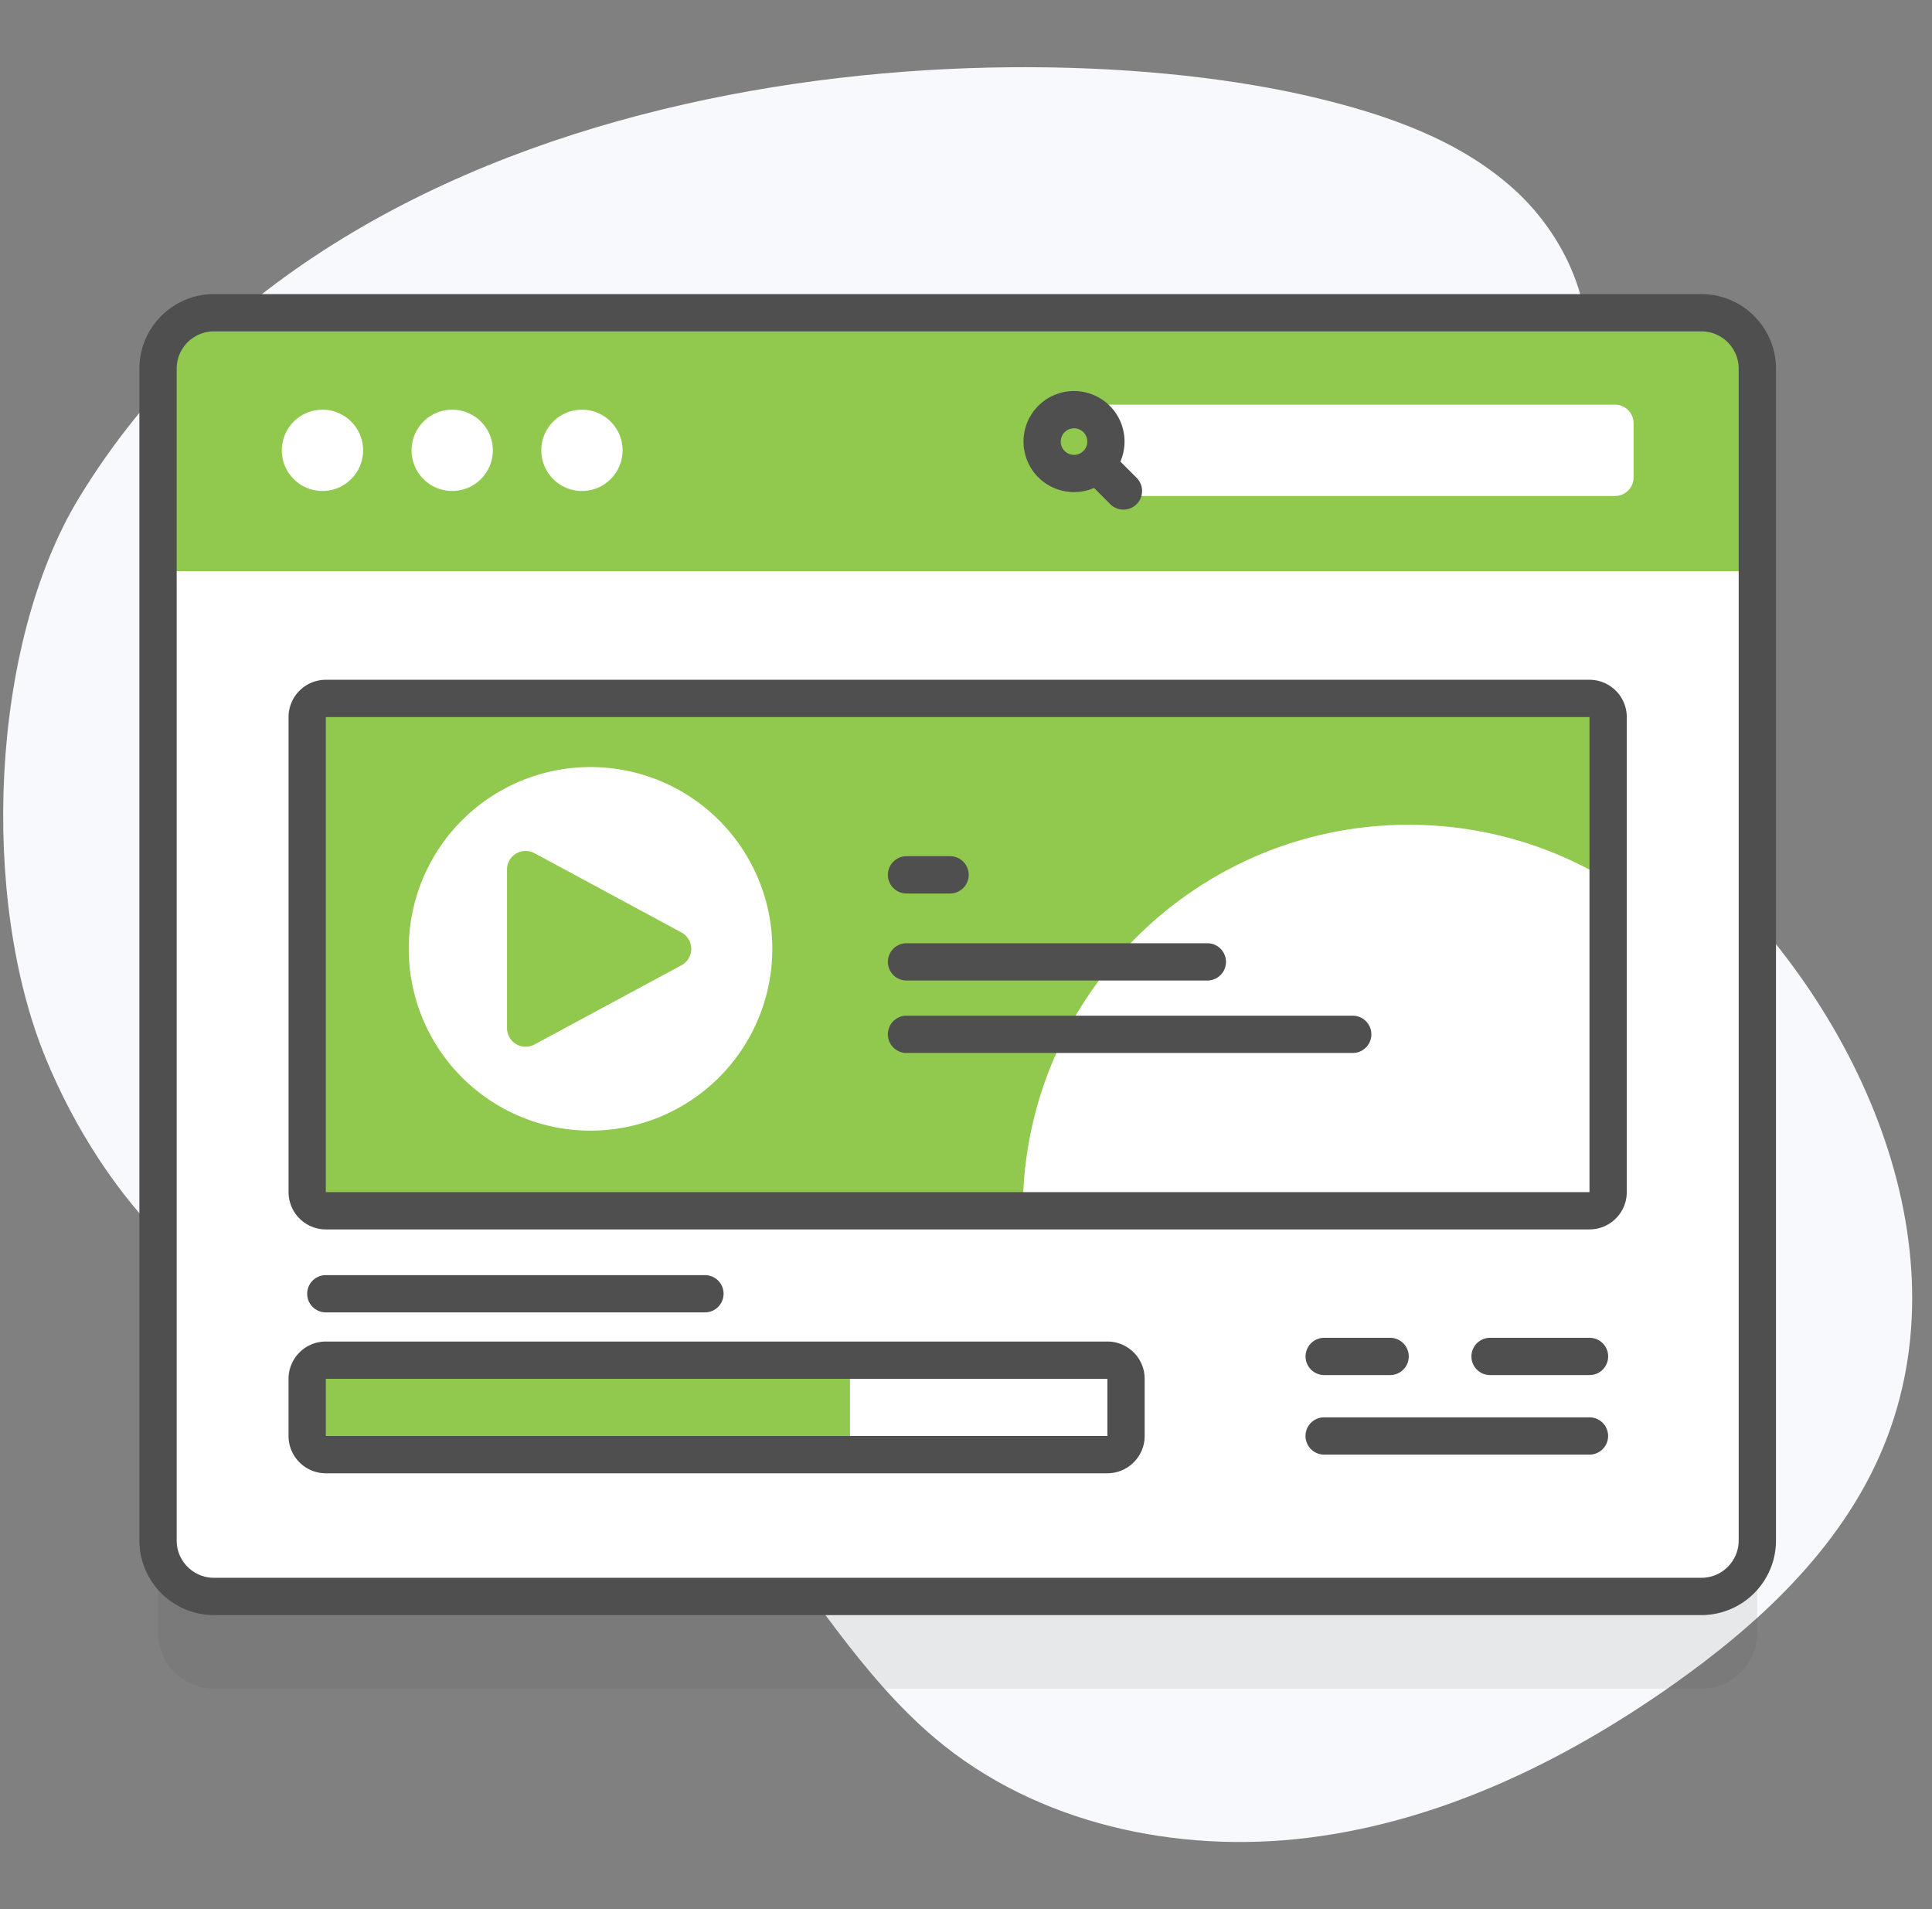
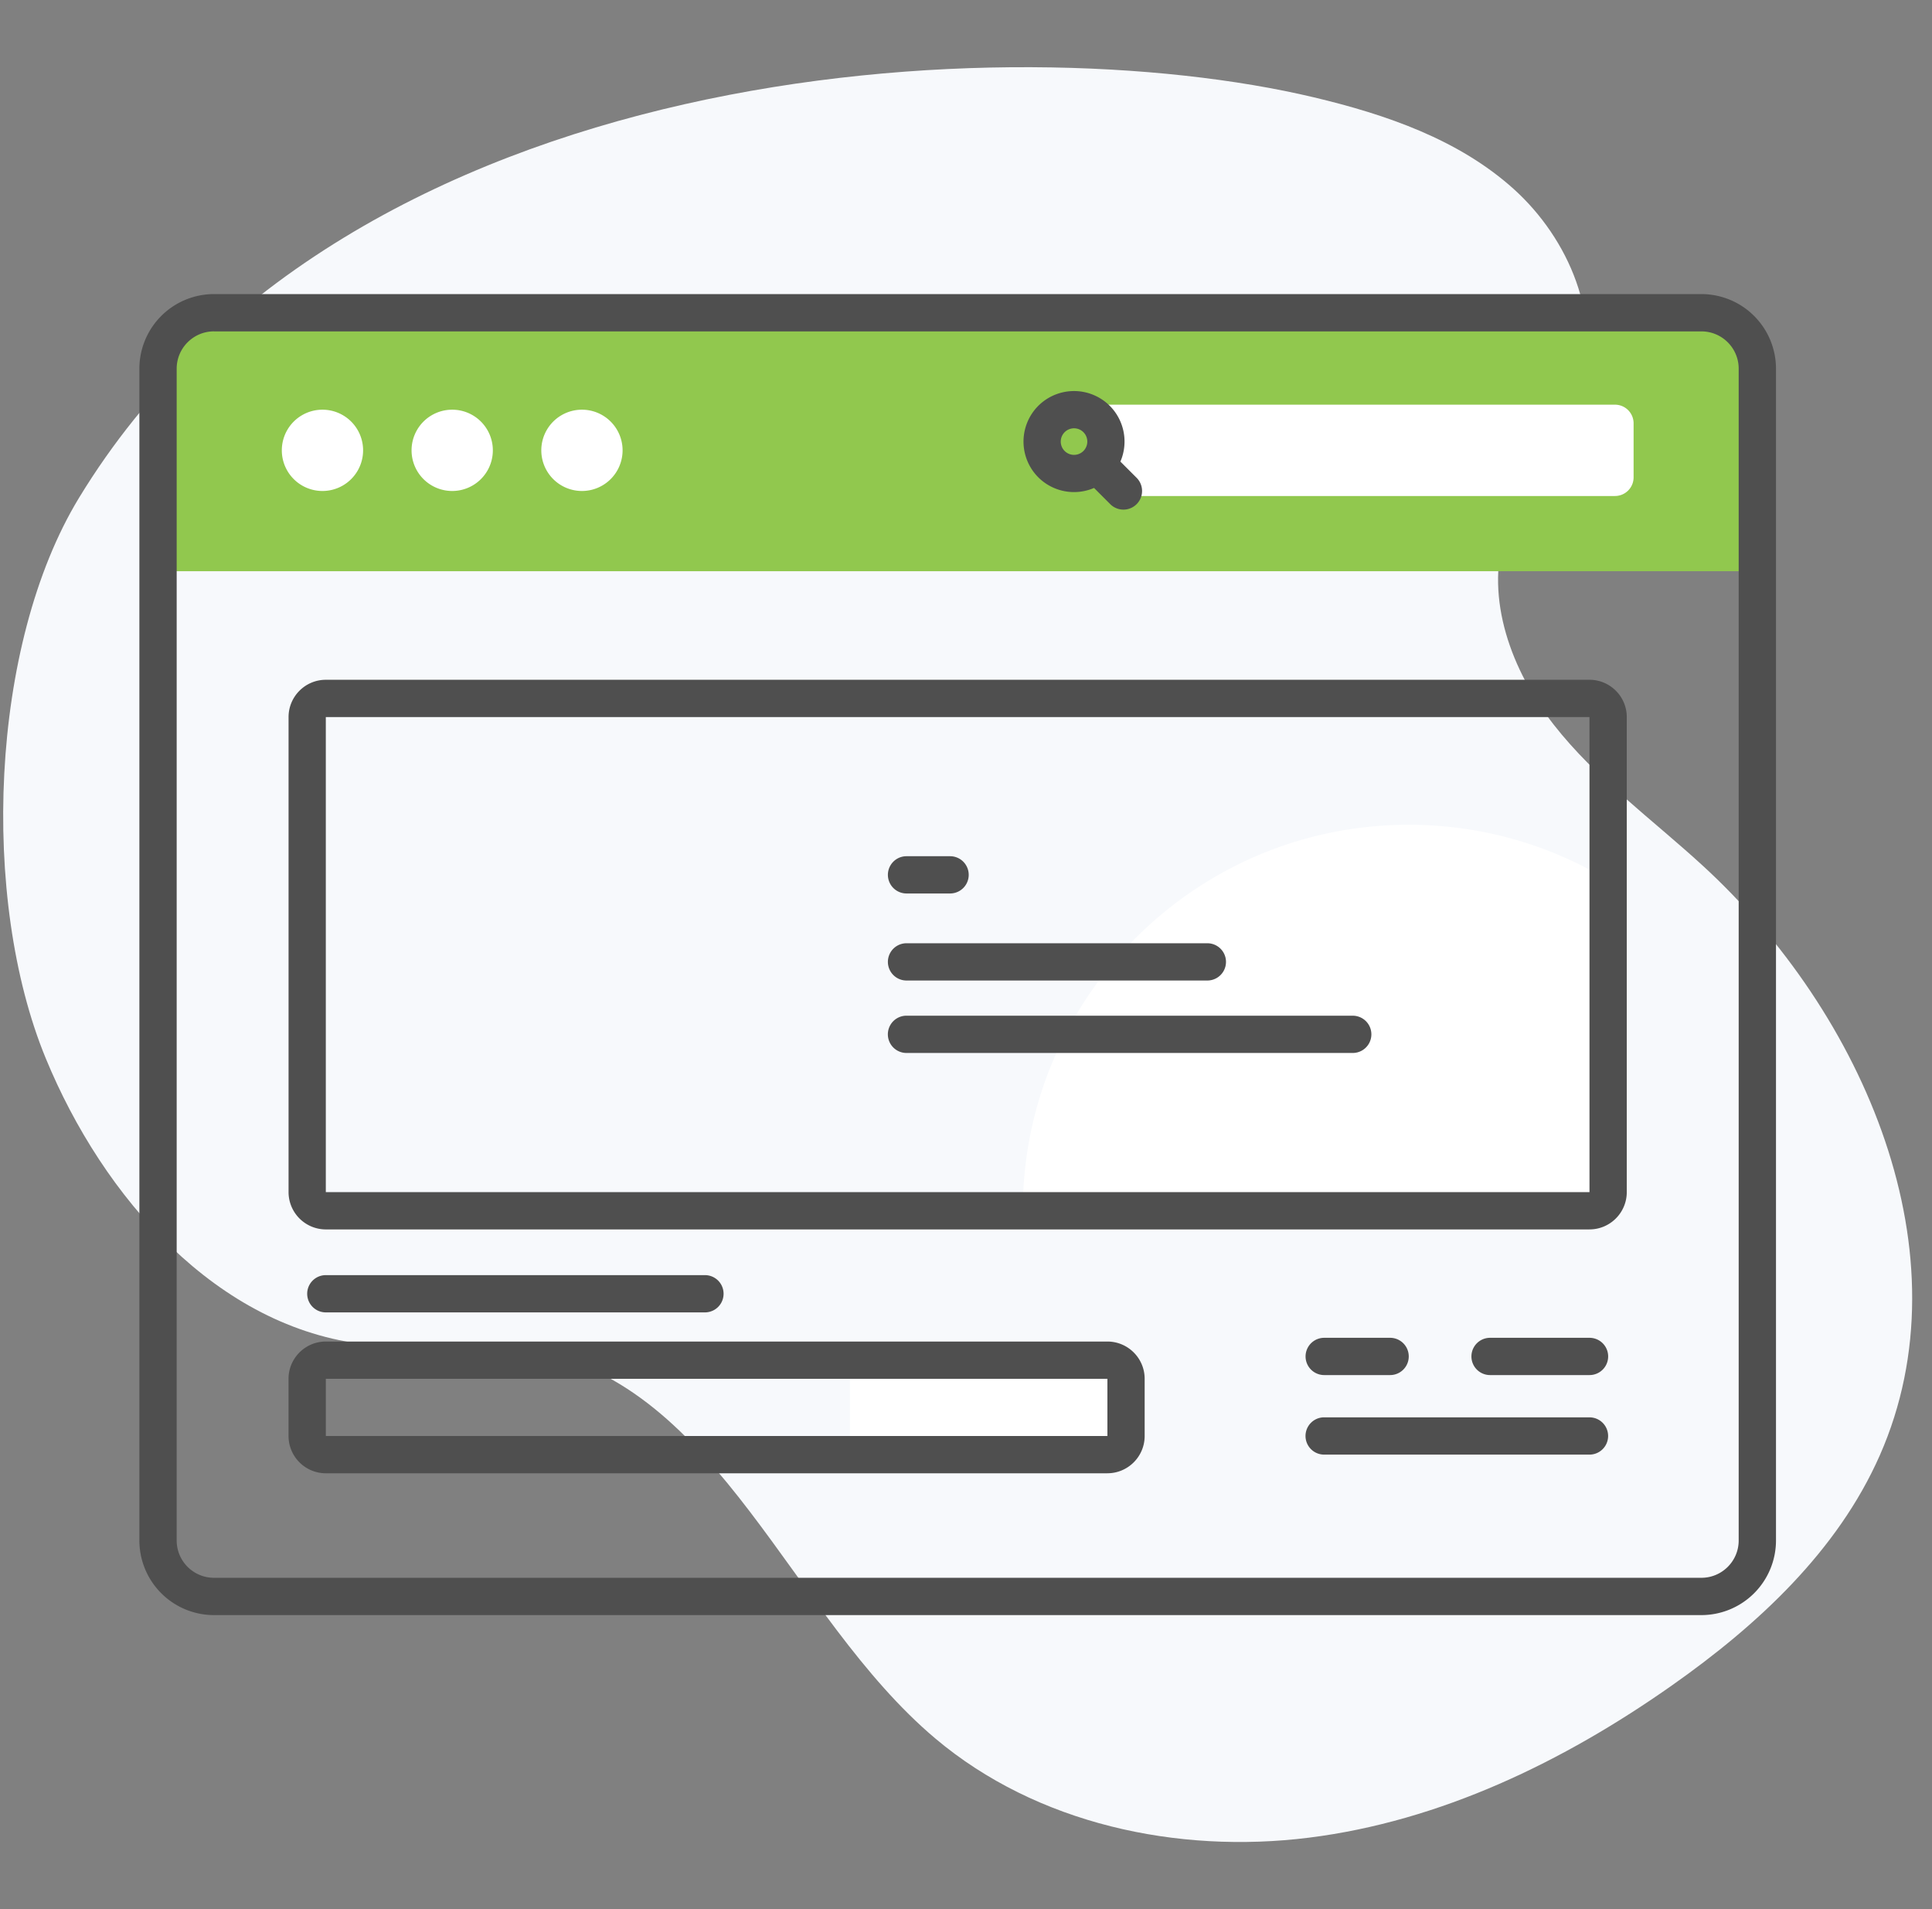
<svg xmlns="http://www.w3.org/2000/svg" width="84" height="83" fill="none" viewBox="0 0 84 83">
  <rect x="0" y="0" width="84" height="83" fill="#808080" stroke="none" />
  <g clip-path="url(#clip0_228_2728)">
    <path fill="#F7F9FC" d="M3.435 21.644C-.45 28.03-.86 39.089 1.986 46.002c2.493 6.054 7.452 11.738 13.961 12.45 2.394.262 4.84-.166 7.21.265 8.147 1.484 11.177 11.525 17.509 16.862 4.406 3.714 10.52 5.029 16.239 4.313 5.718-.715 11.072-3.3 15.785-6.618 3.722-2.619 7.204-5.84 9.04-10.003 3.85-8.728-.679-19.21-7.714-25.652-2.191-2.007-4.633-3.776-6.464-6.116-1.83-2.34-2.996-5.462-2.124-8.302.696-2.266 2.57-4.023 3.28-6.284.965-3.078-.492-6.53-2.886-8.692s-5.562-3.248-8.7-3.994C43.974 1.105 15.164 2.363 3.435 21.644z" />
-     <path fill="#4F4F4F" d="M73.974 73.411H9.302a2.432 2.432 0 0 1-2.431-2.431V20.034a2.432 2.432 0 0 1 2.431-2.431h64.672a2.432 2.432 0 0 1 2.432 2.431V70.98a2.431 2.431 0 0 1-2.432 2.431z" opacity=".1" />
-     <path fill="#fff" d="M73.974 69.404H9.302a2.432 2.432 0 0 1-2.431-2.431V16.027a2.432 2.432 0 0 1 2.431-2.431h64.672a2.432 2.432 0 0 1 2.432 2.431v50.946a2.432 2.432 0 0 1-2.432 2.431z" />
    <path fill="#91C84E" d="M76.406 24.832v-8.805a2.432 2.432 0 0 0-2.432-2.431H9.302a2.432 2.432 0 0 0-2.431 2.431v8.805h69.535z" />
    <path fill="#4F4F4F" d="M73.974 70.215H9.302a3.246 3.246 0 0 1-3.242-3.242V16.027a3.246 3.246 0 0 1 3.242-3.242h64.672a3.246 3.246 0 0 1 3.243 3.242v50.946a3.246 3.246 0 0 1-3.243 3.242zM9.302 14.406c-.893 0-1.62.727-1.62 1.621v50.946c0 .894.727 1.62 1.62 1.62h64.672c.894 0 1.621-.726 1.621-1.62V16.027c0-.894-.727-1.62-1.62-1.62H9.301z" />
    <path fill="#fff" d="M14.02 21.345a1.767 1.767 0 100-3.534 1.767 1.767 0 000 3.534zM19.661 21.345a1.767 1.767 0 100-3.534 1.767 1.767 0 000 3.534zM25.302 21.345a1.767 1.767 0 100-3.534 1.767 1.767 0 000 3.534zM70.216 21.564H48.143v-3.971h22.073a.81.81 0 01.81.81v2.35a.81.81 0 01-.81.81z" />
    <path fill="#4F4F4F" d="M48.251 17.643a2.2 2.2 0 0 0-3.108 0 2.2 2.2 0 0 0 0 3.108 2.2 2.2 0 0 0 2.424.462l.705.705a.81.81 0 0 0 1.146-1.146l-.705-.705a2.2 2.2 0 0 0-.462-2.424zm-1.962 1.146a.577.577 0 1 1 .816.817.577.577 0 0 1-.816-.817z" />
-     <path fill="#91C84E" d="M69.92 31.174v20.653a.81.81 0 0 1-.81.81H14.168a.81.81 0 0 1-.811-.81V31.174a.81.81 0 0 1 .81-.81H69.11a.81.81 0 0 1 .81.81z" />
    <path fill="#fff" d="M69.92 38.269v13.557a.81.81 0 0 1-.81.81H44.47c0-9.267 7.513-16.78 16.78-16.78 3.173 0 6.14.88 8.67 2.413z" />
    <path fill="#4F4F4F" d="M58.815 44.156H39.413a.81.81 0 000 1.621h19.402a.81.81 0 100-1.62zM52.493 41.007H39.414a.81.81 0 000 1.62h13.08a.81.81 0 000-1.62zM41.308 37.223h-1.894a.81.81 0 000 1.62h1.894a.81.81 0 000-1.62zM30.65 55.435H14.166a.81.81 0 000 1.62H30.65a.81.81 0 000-1.62zM60.44 58.16h-2.866a.81.81 0 000 1.62h2.866a.81.81 0 000-1.62zM69.11 58.16h-4.325a.81.81 0 000 1.62h4.325a.81.81 0 000-1.62zM69.11 61.617H57.572a.81.81 0 000 1.621h11.536a.81.81 0 000-1.62z" />
-     <path fill="#fff" d="M25.675 49.154a7.903 7.903 0 1 0 0-15.807 7.903 7.903 0 0 0 0 15.807z" />
-     <path fill="#91C84E" d="M22.044 37.806v6.888a.81.81 0 001.195.714l6.388-3.444a.81.81 0 000-1.427l-6.388-3.445a.81.81 0 00-1.195.714zM48.147 63.239h-33.98a.81.81 0 01-.811-.81v-2.487a.81.81 0 01.81-.81h33.981a.81.81 0 01.81.81v2.486a.81.81 0 01-.81.81z" />
    <path fill="#fff" d="M48.148 59.132H36.957v4.107h11.19a.81.81 0 0 0 .811-.81v-2.487a.81.81 0 0 0-.81-.81z" />
    <path fill="#4F4F4F" d="M48.147 64.05h-33.98a1.623 1.623 0 01-1.622-1.622v-2.486c0-.894.727-1.62 1.621-1.62h33.981c.894 0 1.621.726 1.621 1.62v2.486c0 .894-.727 1.621-1.62 1.621zm-33.98-4.108v2.486h33.981v-2.486H14.165zM69.108 53.448H14.166a1.623 1.623 0 01-1.62-1.621V31.174c0-.894.726-1.621 1.62-1.621h54.942c.894 0 1.621.727 1.621 1.62v20.654c0 .893-.727 1.62-1.62 1.62zm0-22.275H14.166v20.654h54.942V31.173z" />
  </g>
  <defs>
    <clipPath id="clip0_228_2728">
      <path fill="#fff" d="M0 0h83v83H0z" transform="translate(.138)" />
    </clipPath>
  </defs>
</svg>